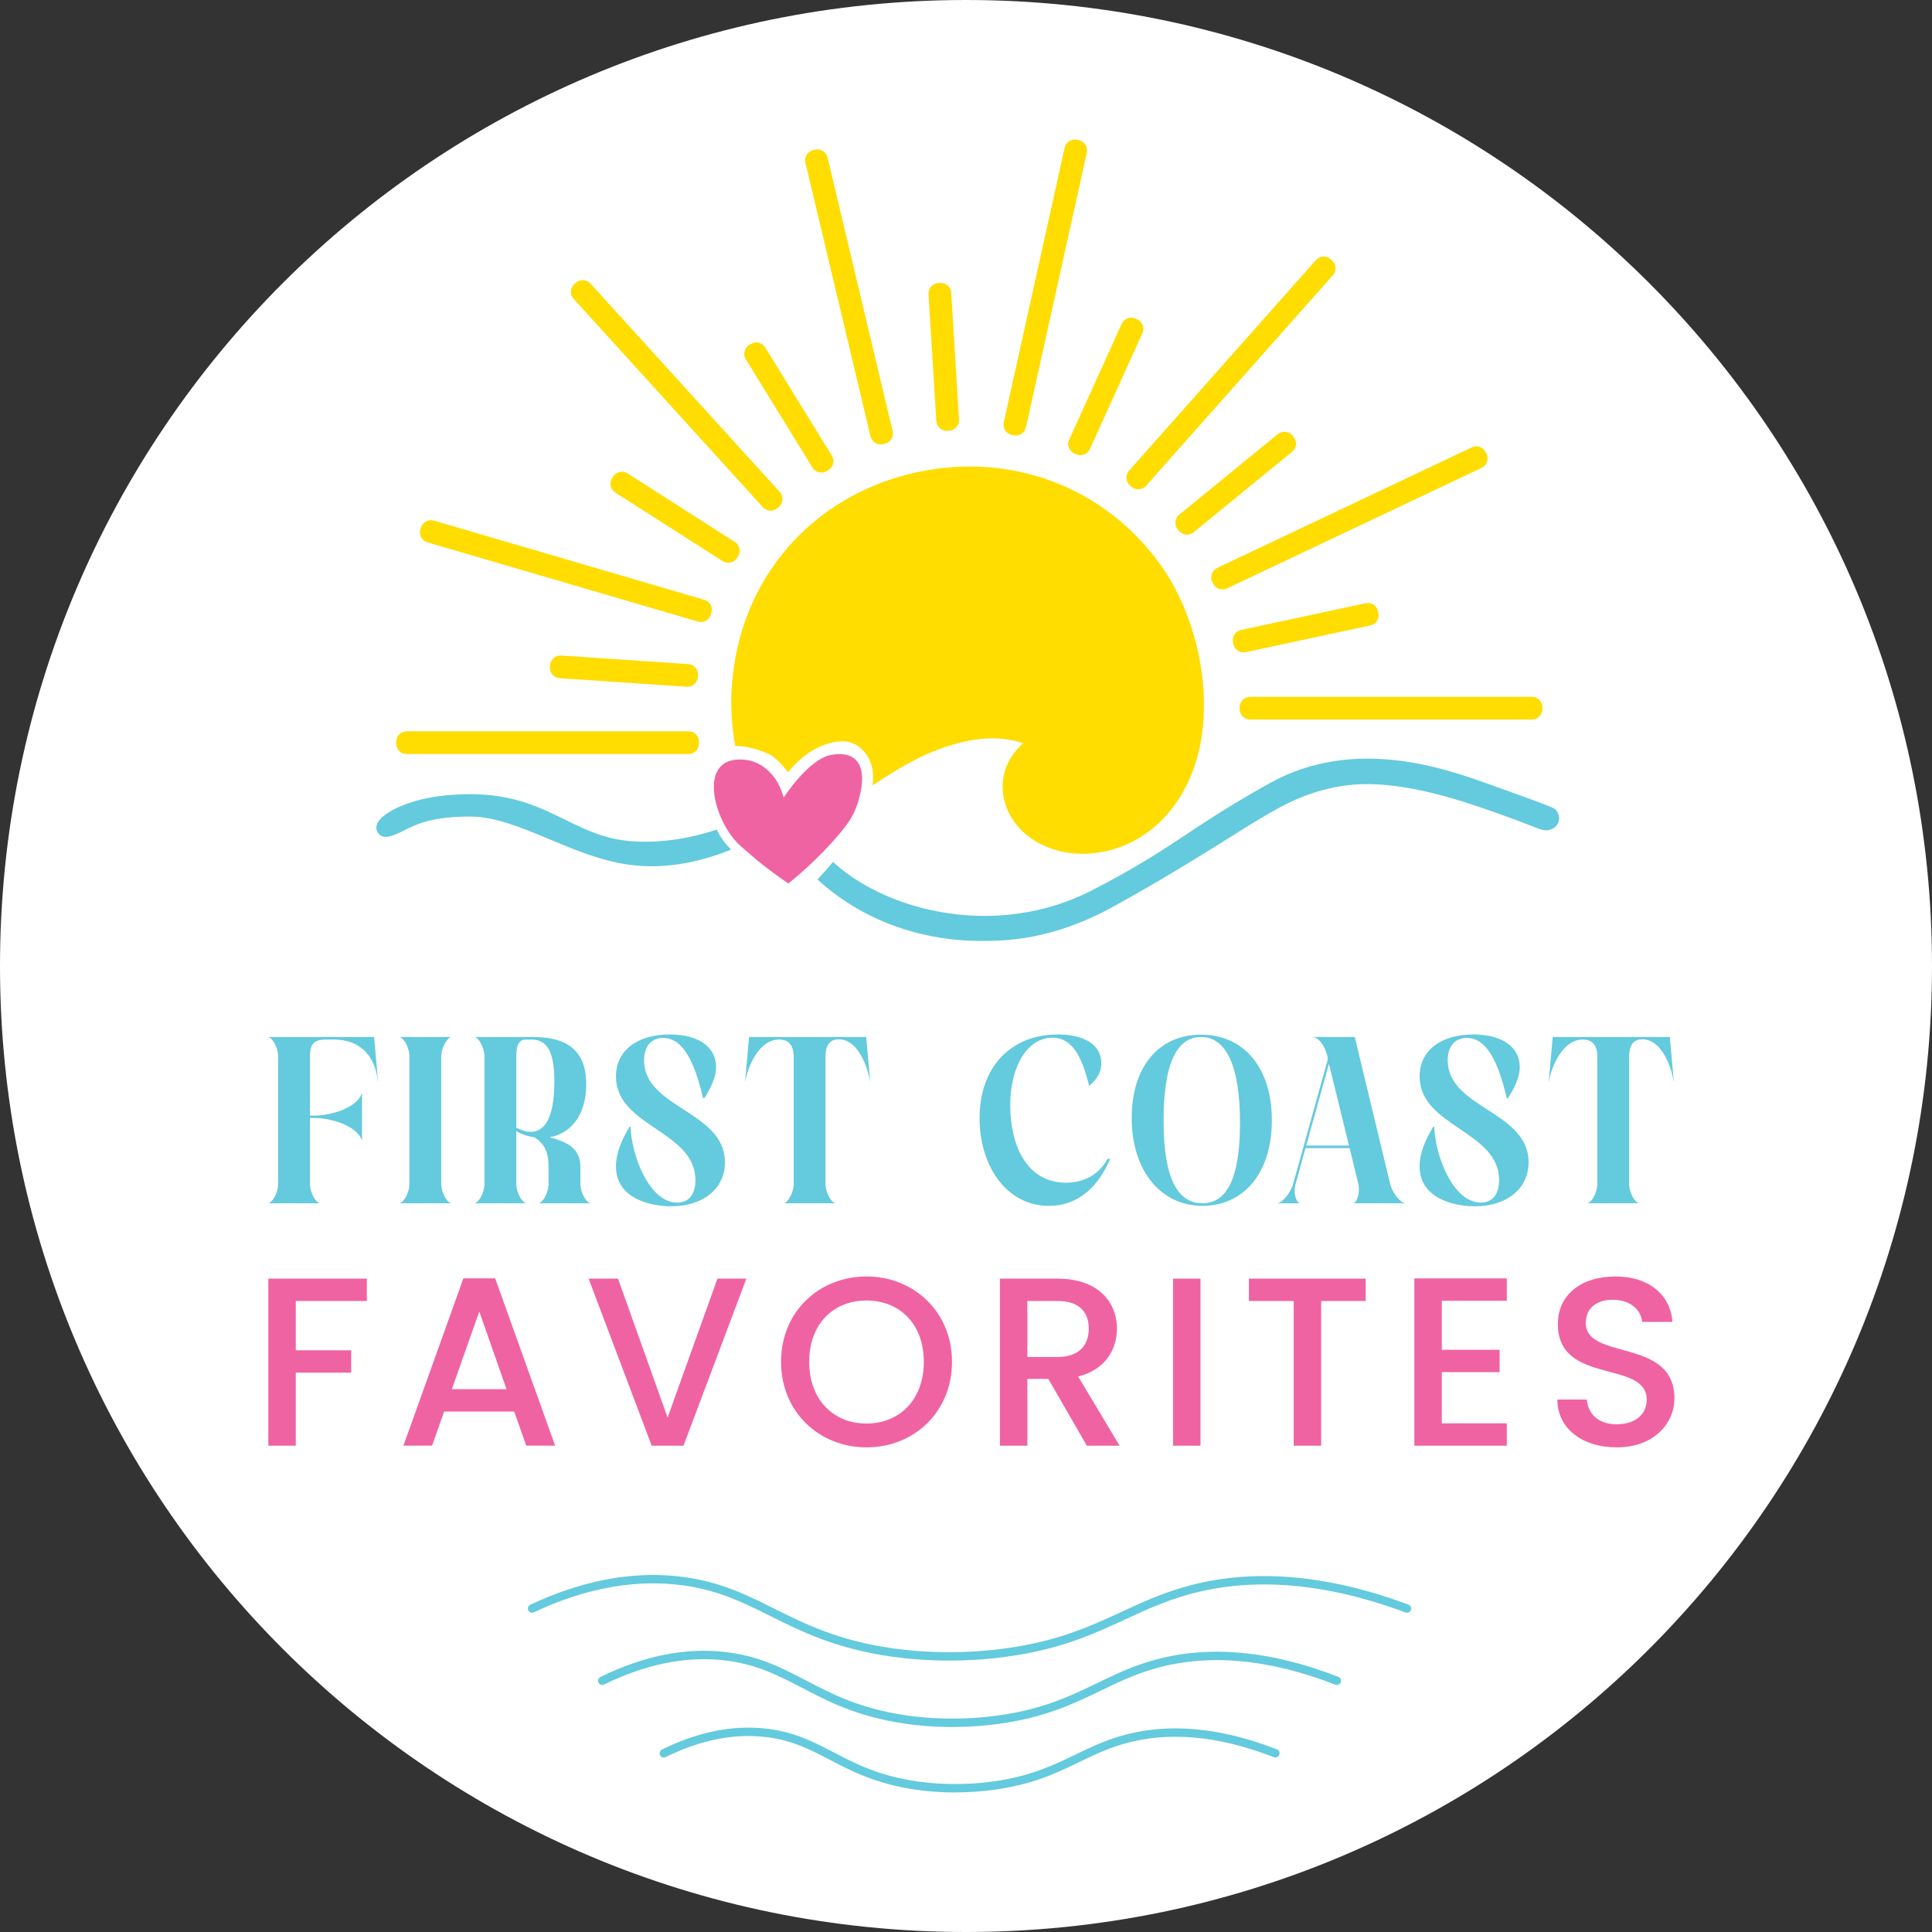
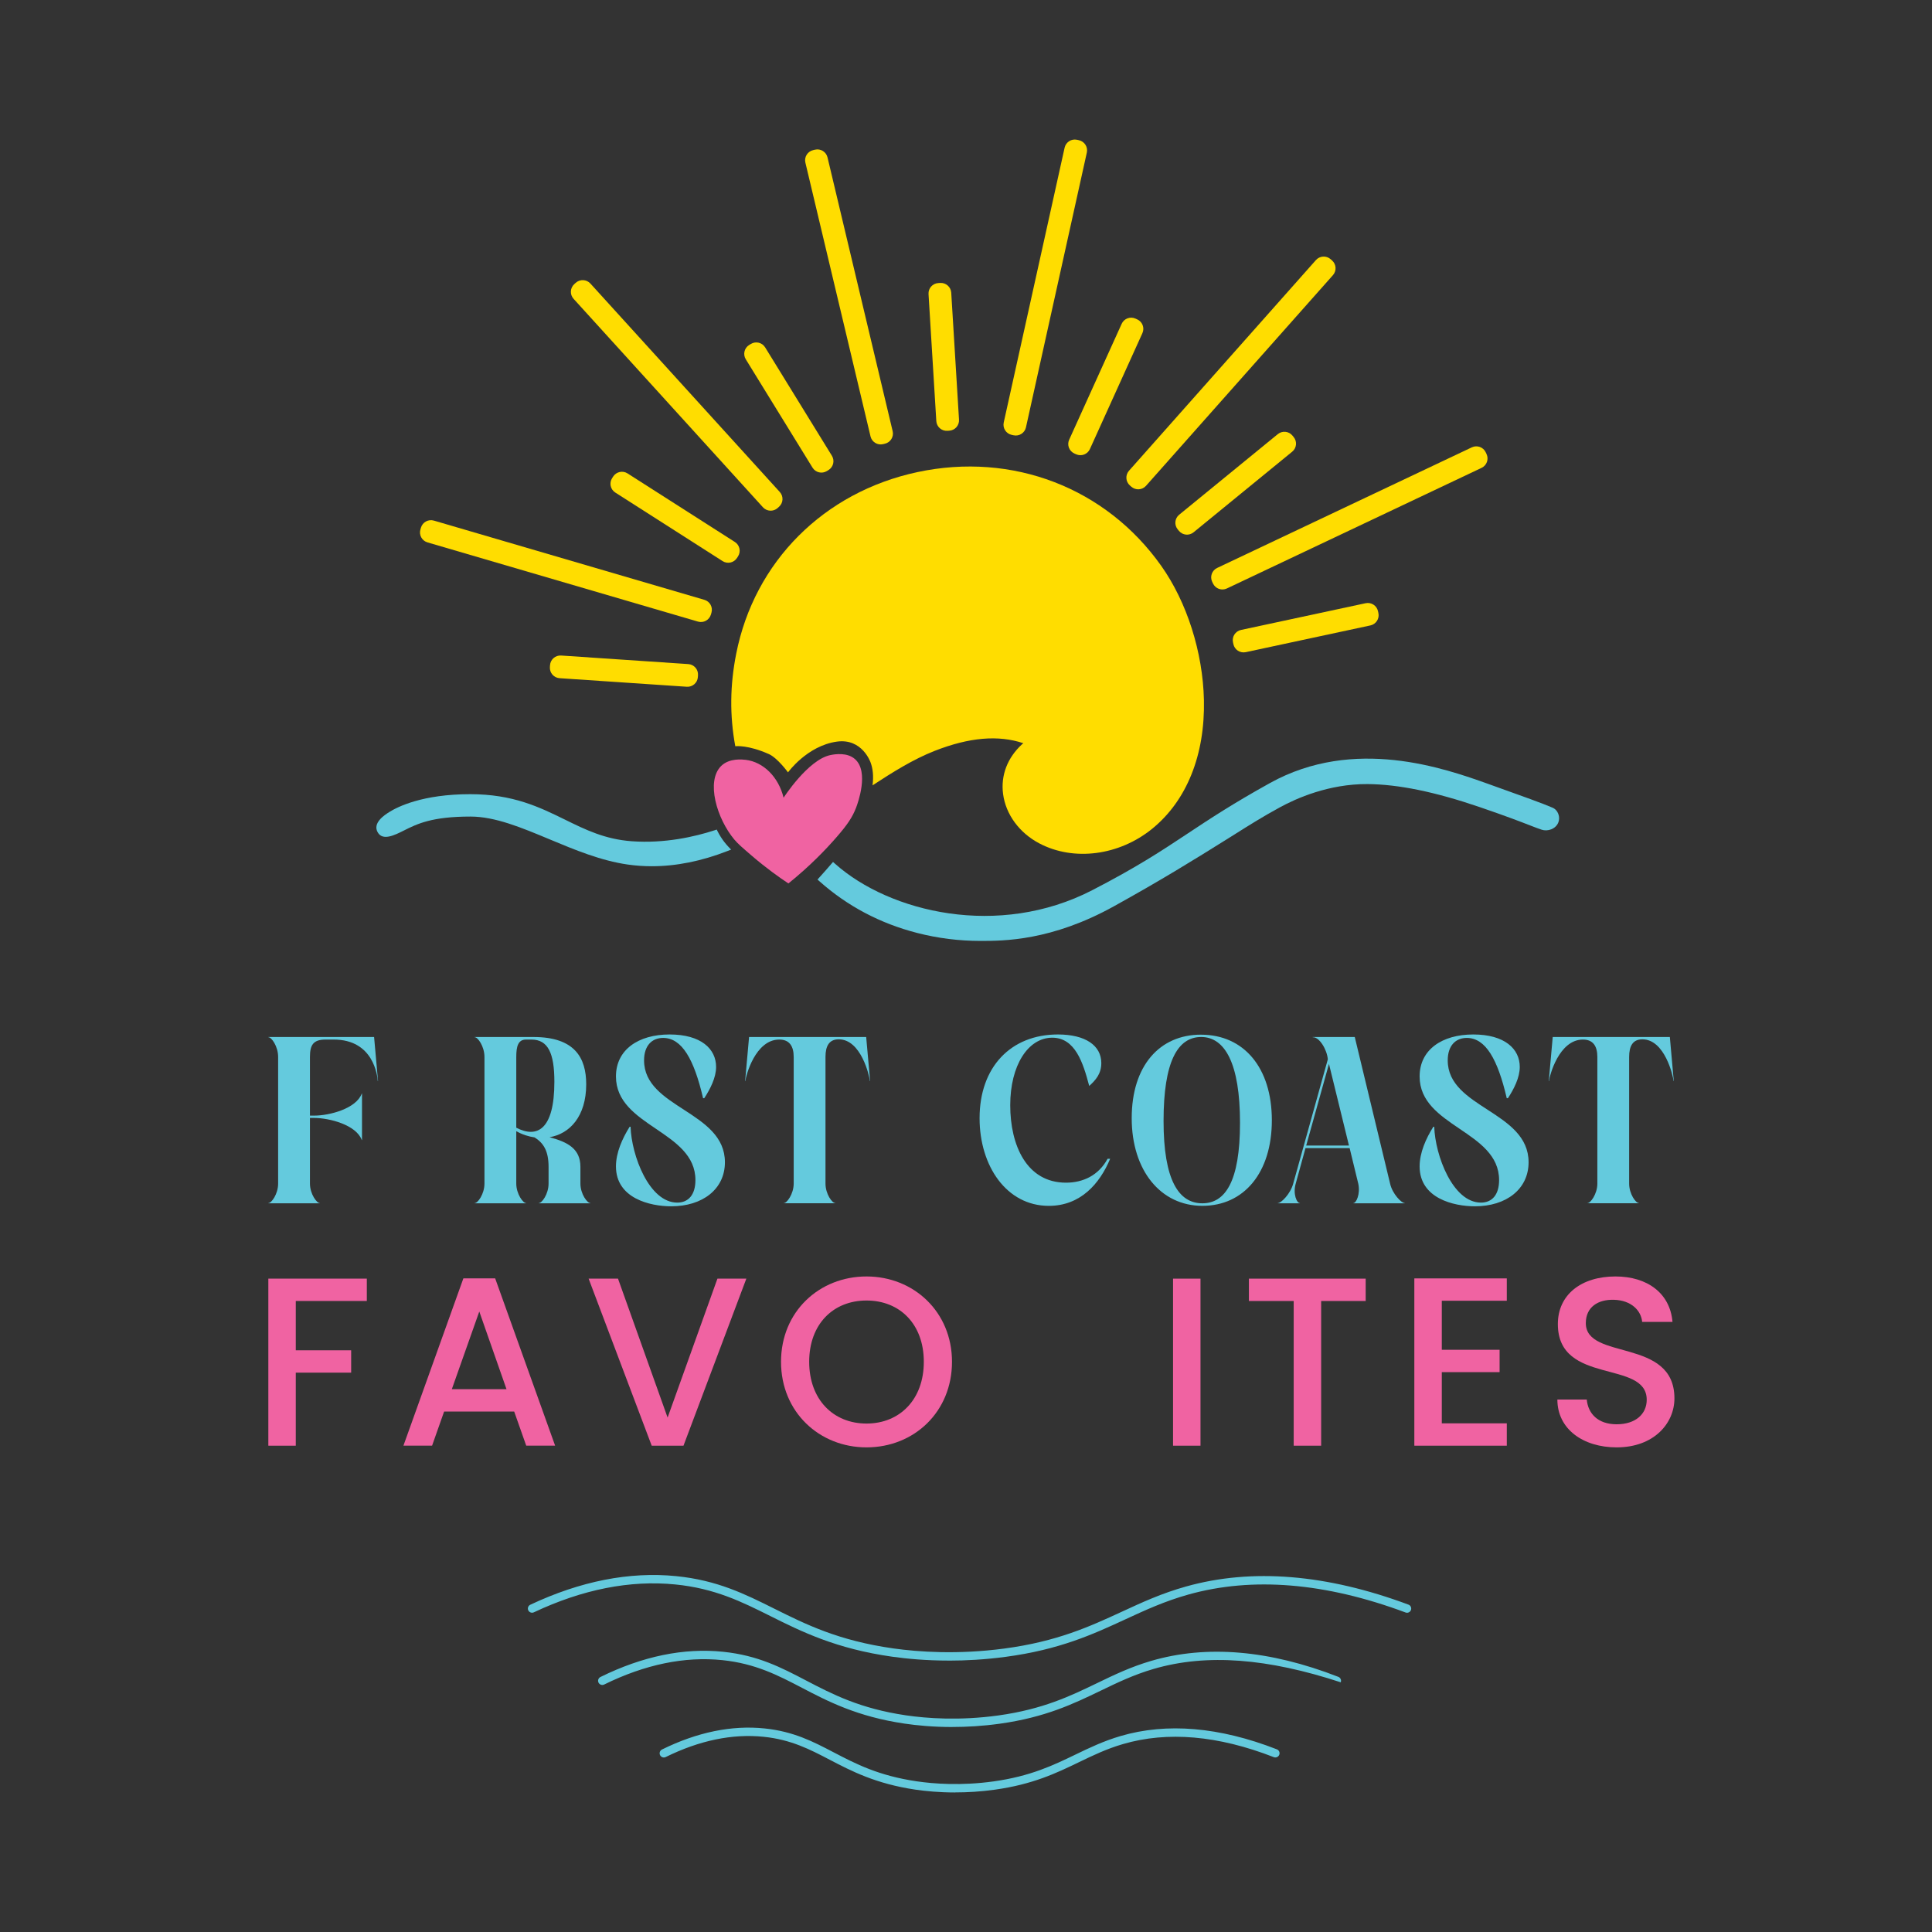
<svg xmlns="http://www.w3.org/2000/svg" width="180" height="180" viewBox="0 0 180 180" fill="none">
  <rect x="0" y="0" width="180" height="180" fill="#333333" stroke="none" />
  <g clip-path="url(#clip0_310_16)">
-     <path d="M90 180C139.706 180 180 139.706 180 90C180 40.294 139.706 0 90 0C40.294 0 0 40.294 0 90C0 139.706 40.294 180 90 180Z" fill="white" />
    <g clip-path="url(#clip1_310_16)">
      <path d="M73.007 74.318C73.007 74.318 75.28 70.792 77.347 70.353C77.796 70.257 78.938 70.082 79.662 70.729C80.987 71.909 79.921 74.825 79.765 75.236C79.426 76.127 78.956 76.83 77.937 77.999C76.934 79.154 75.466 80.685 73.455 82.308C72.62 81.756 71.401 80.895 70.023 79.711C69.176 78.983 68.751 78.617 68.416 78.22C66.78 76.265 65.754 72.777 67.189 71.364C67.954 70.611 69.191 70.759 69.472 70.792C71.109 70.988 72.529 72.371 73.005 74.318H73.007Z" fill="#F063A2" />
      <path d="M145.258 76.238C145.258 76.361 145.238 76.484 145.195 76.602C144.961 77.242 144.189 77.485 143.641 77.304C143.362 77.214 143.025 77.083 142.558 76.903C141.647 76.549 140.27 76.017 137.856 75.194C133.69 73.771 130.274 73.071 127.405 73.051C123.797 73.028 120.758 74.391 119.259 75.209C117.655 76.082 116.401 76.873 115.184 77.638L114.581 78.017C111.046 80.23 108.202 81.987 103.767 84.444C97.955 87.664 93.49 87.664 91.345 87.664C89.357 87.664 87.38 87.415 85.47 86.926C82.01 86.04 78.943 84.419 76.354 82.112L76.165 81.944L76.334 81.756C76.708 81.342 77.083 80.921 77.442 80.501L77.611 80.308L77.802 80.476C82.915 85.024 93.05 87.43 101.754 82.941C105.919 80.793 108.2 79.282 110.613 77.683C112.685 76.311 114.827 74.89 118.322 72.953C126.183 68.594 134.598 71.59 138.643 73.031C141.999 74.228 143.757 74.865 144.664 75.257C145.026 75.412 145.258 75.821 145.258 76.238Z" fill="#64CADD" />
-       <path d="M142.73 64.925H116.466C115.93 64.925 115.495 65.358 115.495 65.893V66.072C115.495 66.607 115.93 67.04 116.466 67.04H142.73C143.266 67.04 143.701 66.607 143.701 66.072V65.893C143.701 65.358 143.266 64.925 142.73 64.925Z" fill="#FFDD00" />
      <path d="M137.127 41.678L113.397 52.915C112.913 53.144 112.707 53.722 112.936 54.205L113.013 54.366C113.243 54.85 113.821 55.056 114.306 54.826L138.036 43.589C138.52 43.36 138.726 42.782 138.496 42.299L138.42 42.138C138.19 41.654 137.611 41.449 137.127 41.678Z" fill="#FFDD00" />
      <path d="M105.185 43.859L122.601 24.231C122.956 23.831 123.57 23.794 123.971 24.148L124.105 24.267C124.505 24.621 124.543 25.234 124.188 25.634L106.772 45.262C106.417 45.662 105.803 45.699 105.402 45.345L105.268 45.227C104.868 44.873 104.83 44.26 105.185 43.859Z" fill="#FFDD00" />
      <path d="M93.516 39.361L99.188 13.76C99.304 13.238 99.822 12.908 100.345 13.023L100.519 13.062C101.042 13.177 101.373 13.695 101.257 14.217L95.586 39.818C95.47 40.34 94.951 40.67 94.428 40.554L94.254 40.516C93.731 40.401 93.401 39.883 93.516 39.361Z" fill="#FFDD00" />
      <path d="M75.036 15.153L81.105 40.661C81.229 41.181 81.752 41.503 82.273 41.38L82.447 41.338C82.968 41.215 83.291 40.693 83.167 40.172L77.098 14.665C76.974 14.144 76.451 13.822 75.93 13.946L75.756 13.987C75.234 14.111 74.912 14.633 75.036 15.153Z" fill="#FFDD00" />
      <path d="M71.082 47.262L53.438 27.839C53.078 27.443 53.108 26.829 53.505 26.47L53.637 26.351C54.034 25.992 54.648 26.022 55.008 26.418L72.653 45.841C73.012 46.237 72.982 46.85 72.585 47.209L72.453 47.329C72.057 47.688 71.442 47.658 71.082 47.262Z" fill="#FFDD00" />
      <path d="M39.827 50.533L65.03 57.913C65.544 58.064 66.083 57.77 66.234 57.257L66.284 57.086C66.435 56.572 66.141 56.034 65.626 55.884L40.424 48.503C39.909 48.353 39.37 48.647 39.219 49.16L39.169 49.331C39.018 49.844 39.313 50.383 39.827 50.533Z" fill="#FFDD00" />
-       <path d="M37.887 70.25H64.152C64.688 70.25 65.122 69.816 65.122 69.281V69.103C65.122 68.568 64.688 68.134 64.152 68.134H37.887C37.351 68.134 36.916 68.568 36.916 69.103V69.281C36.916 69.816 37.351 70.25 37.887 70.25Z" fill="#FFDD00" />
      <path d="M115.621 58.691L127.232 56.2C127.756 56.088 128.272 56.421 128.385 56.944L128.422 57.118C128.535 57.641 128.201 58.156 127.677 58.269L116.066 60.76C115.542 60.872 115.026 60.539 114.913 60.016L114.876 59.842C114.763 59.319 115.097 58.804 115.621 58.691Z" fill="#FFDD00" />
      <path d="M109.86 47.957L119.05 40.446C119.464 40.108 120.076 40.168 120.415 40.582L120.528 40.72C120.868 41.133 120.807 41.744 120.392 42.083L111.203 49.593C110.789 49.932 110.177 49.871 109.837 49.458L109.724 49.32C109.385 48.906 109.446 48.295 109.86 47.957Z" fill="#FFDD00" />
      <path d="M99.612 40.968L104.505 30.166C104.725 29.679 105.301 29.462 105.789 29.683L105.952 29.756C106.439 29.976 106.657 30.551 106.436 31.038L101.543 41.84C101.322 42.327 100.747 42.544 100.259 42.323L100.096 42.25C99.608 42.03 99.391 41.455 99.612 40.968Z" fill="#FFDD00" />
      <path d="M87.234 39.231L86.509 27.398C86.476 26.864 86.884 26.404 87.418 26.372L87.596 26.361C88.131 26.328 88.591 26.735 88.624 27.268L89.349 39.101C89.382 39.635 88.974 40.095 88.44 40.127L88.262 40.138C87.727 40.171 87.266 39.764 87.234 39.231Z" fill="#FFDD00" />
      <path d="M69.482 33.473L75.701 43.57C75.981 44.026 76.579 44.168 77.036 43.888L77.188 43.795C77.644 43.514 77.787 42.918 77.506 42.462L71.288 32.365C71.007 31.909 70.41 31.767 69.953 32.047L69.801 32.14C69.344 32.42 69.202 33.017 69.482 33.473Z" fill="#FFDD00" />
      <path d="M57.323 45.888L67.324 52.278C67.776 52.566 68.376 52.434 68.665 51.984L68.761 51.834C69.05 51.383 68.918 50.784 68.467 50.496L58.466 44.106C58.014 43.818 57.414 43.95 57.125 44.4L57.029 44.55C56.74 45.001 56.872 45.6 57.323 45.888Z" fill="#FFDD00" />
      <path d="M63.986 63.983L52.136 63.185C51.602 63.149 51.197 62.687 51.233 62.153L51.245 61.975C51.281 61.442 51.745 61.038 52.279 61.074L64.129 61.872C64.663 61.908 65.067 62.371 65.031 62.904L65.019 63.082C64.983 63.615 64.52 64.019 63.986 63.983Z" fill="#FFDD00" />
      <path d="M71.619 70.25C69.726 69.404 68.59 69.517 68.504 69.522C67.974 66.641 68.011 63.833 68.59 60.91C70.284 52.329 76.758 45.845 85.482 43.983C94.329 42.096 103.028 45.438 108.184 52.711C110.58 56.089 112.069 60.764 112.167 65.218C112.277 70.333 110.568 74.591 107.352 77.209C104.272 79.716 100.044 80.266 96.836 78.579C94.968 77.598 93.703 75.876 93.454 73.969C93.228 72.237 93.859 70.594 95.229 69.334L95.347 69.246C93.012 68.461 90.304 68.694 87.083 69.956C85.062 70.749 83.149 71.957 81.293 73.169C81.409 72.26 81.306 71.567 81.115 71.05C81.115 71.05 80.348 68.759 77.962 69.096C75.194 69.487 73.417 71.959 73.417 71.959C73.417 71.959 72.441 70.616 71.624 70.25H71.619Z" fill="#FFDD00" />
      <path d="M68.117 79.156L67.768 79.292C65.354 80.233 62.991 80.705 60.721 80.705C59.969 80.705 59.227 80.652 58.498 80.549C55.974 80.19 53.546 79.176 51.197 78.195C48.59 77.106 46.127 76.077 43.831 76.077C40.228 76.077 38.853 76.765 37.641 77.372C36.761 77.814 35.665 78.361 35.195 77.555C34.672 76.664 35.861 75.914 36.251 75.666C37.045 75.164 39.371 73.992 43.809 73.992C47.806 73.992 50.267 75.201 52.648 76.368C54.559 77.307 56.364 78.193 58.85 78.376C61.943 78.602 64.756 77.947 66.571 77.357L66.777 77.289L66.873 77.483C66.961 77.656 67.059 77.829 67.165 77.992C67.366 78.311 67.6 78.612 67.861 78.888L68.117 79.156Z" fill="#64CADD" />
      <path d="M34.853 96.615L35.22 100.721H35.198C35.155 100.224 34.808 96.853 31.085 96.853H30.328C29.159 96.853 28.877 97.393 28.877 98.475V103.94H29.267C30.695 103.94 33.184 103.293 33.704 101.888H33.727V106.209H33.704C33.184 104.804 30.695 104.156 29.267 104.156H28.877V110.272C28.877 111.246 29.526 112.109 29.787 112.086V112.109H25.003V112.086C25.285 112.109 25.913 111.243 25.913 110.272V98.475C25.913 97.481 25.285 96.615 25.003 96.638V96.615H34.853Z" fill="#64CADD" />
-       <path d="M37.234 112.086C37.516 112.109 38.145 111.243 38.145 110.272V98.475C38.145 97.481 37.516 96.615 37.234 96.638V96.615H42.019V96.638C41.76 96.615 41.109 97.481 41.109 98.475V110.272C41.109 111.246 41.757 112.109 42.019 112.086V112.109H37.234V112.086Z" fill="#64CADD" />
      <path d="M44.226 112.086C44.507 112.109 45.136 111.243 45.136 110.272V98.475C45.136 97.481 44.507 96.615 44.226 96.638V96.615H49.701C53.555 96.615 54.616 98.56 54.616 101.024C54.616 104.028 53.058 105.649 51.197 105.951C52.907 106.405 54.076 107.032 54.076 108.716V110.272C54.076 111.246 54.724 112.109 55.006 112.086V112.109H50.199V112.086C50.481 112.109 51.109 111.243 51.109 110.272V108.716C51.109 107.225 50.634 106.49 49.809 105.971C49.246 105.885 48.663 105.712 48.1 105.388V110.272C48.1 111.246 48.748 112.109 49.01 112.086V112.109H44.226V112.086ZM51.65 100.786C51.65 98.128 51.064 96.853 49.508 96.853H49.01C48.273 96.853 48.1 97.481 48.1 98.475V105.065C50.005 106.059 51.65 105.303 51.65 100.786Z" fill="#64CADD" />
      <path d="M66.717 99.403C66.717 100.397 66.176 101.456 65.613 102.319H65.505C64.66 98.688 63.534 96.701 61.781 96.701C60.743 96.701 60.006 97.413 60.006 98.796C60.006 103.248 67.539 103.529 67.539 108.282C67.539 110.789 65.46 112.388 62.538 112.388C60.567 112.388 57.387 111.652 57.387 108.671C57.387 107.396 57.972 106.079 58.664 104.977H58.749C58.835 107.657 60.482 112.044 63.101 112.044C64.14 112.044 64.791 111.308 64.791 109.948C64.791 105.346 57.387 104.979 57.387 100.289C57.387 97.805 59.466 96.379 62.387 96.379C65.309 96.379 66.717 97.719 66.717 99.403Z" fill="#64CADD" />
      <path d="M73.037 112.086C73.296 112.109 73.947 111.243 73.947 110.272V98.475C73.947 97.481 73.558 96.853 72.605 96.853C70.375 96.853 69.487 100.224 69.445 100.721H69.422L69.789 96.615H80.7L81.067 100.721H81.045C81.002 100.224 80.222 96.831 78.143 96.831C77.233 96.831 76.909 97.478 76.909 98.472V110.27C76.909 111.243 77.537 112.106 77.819 112.084V112.106H73.035V112.084L73.037 112.086Z" fill="#64CADD" />
      <path d="M102.606 99.057C102.606 100.031 102.085 100.635 101.479 101.175C100.916 99.037 100.18 96.68 98.038 96.68C95.785 96.68 94.121 99.253 94.121 102.969C94.121 106.686 95.637 110.187 99.317 110.187C100.899 110.187 102.347 109.517 103.192 107.961H103.43C102.455 110.295 100.66 112.347 97.716 112.347C93.776 112.347 91.265 108.631 91.265 104.179C91.265 99.403 94.186 96.379 98.561 96.379C101.115 96.379 102.608 97.396 102.608 99.059L102.606 99.057Z" fill="#64CADD" />
      <path d="M111.893 96.399C115.898 96.399 118.495 99.489 118.495 104.372C118.495 109.256 115.898 112.345 112.021 112.345C108.145 112.345 105.439 109.06 105.439 104.176C105.439 99.293 108.037 96.397 111.891 96.397L111.893 96.399ZM112.021 112.109C114.121 112.109 115.529 110.142 115.529 104.611C115.529 99.079 114.121 96.615 111.913 96.615C109.706 96.615 108.406 98.926 108.406 104.437C108.406 109.948 109.814 112.109 112.021 112.109Z" fill="#64CADD" />
      <path d="M119.058 112.086C119.339 112.109 120.227 111.243 120.486 110.272L123.711 98.691C123.626 97.762 122.909 96.595 122.303 96.638V96.615H126.22L129.511 110.272C129.728 111.246 130.595 112.109 130.874 112.086V112.109H126.09V112.086C126.349 112.109 126.761 111.243 126.545 110.272L125.743 106.967H121.63L120.72 110.272C120.438 111.246 120.828 112.109 121.109 112.086V112.109H119.053V112.086H119.058ZM125.68 106.729L123.817 99.122L121.695 106.729H125.677H125.68Z" fill="#64CADD" />
      <path d="M141.593 99.403C141.593 100.397 141.052 101.456 140.489 102.319H140.381C139.536 98.688 138.412 96.701 136.657 96.701C135.619 96.701 134.882 97.413 134.882 98.796C134.882 103.248 142.415 103.529 142.415 108.282C142.415 110.789 140.335 112.388 137.414 112.388C135.443 112.388 132.263 111.652 132.263 108.671C132.263 107.396 132.848 106.079 133.54 104.977H133.625C133.711 107.657 135.358 112.044 137.977 112.044C139.016 112.044 139.667 111.308 139.667 109.948C139.667 105.346 132.263 104.979 132.263 100.289C132.263 97.805 134.342 96.379 137.263 96.379C140.185 96.379 141.593 97.719 141.593 99.403Z" fill="#64CADD" />
      <path d="M147.912 112.086C148.171 112.109 148.822 111.243 148.822 110.272V98.475C148.822 97.481 148.433 96.853 147.48 96.853C145.25 96.853 144.362 100.224 144.32 100.721H144.297L144.664 96.615H155.575L155.942 100.721H155.92C155.877 100.224 155.097 96.831 153.018 96.831C152.108 96.831 151.784 97.478 151.784 98.472V110.27C151.784 111.243 152.412 112.106 152.694 112.084V112.106H147.91V112.084L147.912 112.086Z" fill="#64CADD" />
      <path d="M25 119.128H34.176V121.211H27.557V125.801H32.716V127.884H27.557V134.692H25V119.128Z" fill="#F063A2" />
      <path d="M47.906 131.51H41.377L40.256 134.69H37.586L43.172 119.103H46.134L51.72 134.69H49.028L47.906 131.51ZM44.653 122.195L42.096 129.427H47.19L44.656 122.195H44.653Z" fill="#F063A2" />
      <path d="M66.842 119.128H69.535L63.679 134.692H60.718L54.84 119.128H57.578L62.199 132.072L66.842 119.128Z" fill="#F063A2" />
      <path d="M80.73 134.848C76.333 134.848 72.766 131.555 72.766 126.875C72.766 122.195 76.333 118.925 80.73 118.925C85.127 118.925 88.695 122.217 88.695 126.875C88.695 131.533 85.173 134.848 80.73 134.848ZM80.73 132.629C83.825 132.629 86.07 130.391 86.07 126.875C86.07 123.359 83.828 121.166 80.73 121.166C77.633 121.166 75.39 123.362 75.39 126.875C75.39 130.388 77.633 132.629 80.73 132.629Z" fill="#F063A2" />
-       <path d="M98.543 119.128C102.244 119.128 104.061 121.256 104.061 123.786C104.061 125.623 103.073 127.593 100.449 128.243L104.308 134.692H101.258L97.668 128.466H95.717V134.692H93.16V119.128H98.545H98.543ZM98.543 121.209H95.717V126.426H98.543C100.539 126.426 101.437 125.329 101.437 123.783C101.437 122.237 100.539 121.209 98.543 121.209Z" fill="#F063A2" />
      <path d="M109.29 119.128H111.847V134.692H109.29V119.128Z" fill="#F063A2" />
      <path d="M116.357 119.128H127.238V121.211H123.088V134.692H120.531V121.211H116.357V119.128Z" fill="#F063A2" />
      <path d="M140.385 121.188H134.329V125.756H139.714V127.839H134.329V132.609H140.385V134.692H131.77V119.106H140.385V121.188Z" fill="#F063A2" />
      <path d="M150.615 134.848C147.498 134.848 145.097 133.146 145.097 130.391H147.835C147.948 131.668 148.845 132.697 150.618 132.697C152.39 132.697 153.421 131.734 153.421 130.414C153.421 126.652 145.142 129.094 145.142 123.359C145.142 120.626 147.319 118.925 150.505 118.925C153.489 118.925 155.598 120.493 155.822 123.158H152.996C152.905 122.107 151.985 121.143 150.371 121.098C148.89 121.053 147.747 121.771 147.747 123.271C147.747 126.787 156.003 124.591 156.003 130.281C156.003 132.609 154.097 134.848 150.618 134.848H150.615Z" fill="#F063A2" />
      <path d="M88.413 154.713C86.289 154.713 84.491 154.543 83.144 154.354C77.892 153.617 74.638 151.996 71.77 150.563C69.115 149.238 66.606 147.985 62.908 147.619C58.709 147.202 54.279 148.076 49.739 150.216C49.543 150.309 49.311 150.224 49.218 150.031C49.125 149.835 49.211 149.604 49.404 149.511C54.076 147.31 58.644 146.412 62.983 146.843C66.822 147.225 69.394 148.507 72.117 149.865C75.071 151.338 78.126 152.861 83.249 153.582C85.555 153.905 89.213 154.169 93.55 153.594C98.505 152.937 101.56 151.526 104.511 150.164C106.424 149.28 108.232 148.445 110.502 147.81C116.634 146.088 123.608 146.658 131.226 149.501C131.43 149.576 131.53 149.802 131.455 150.003C131.379 150.204 131.153 150.309 130.952 150.231C123.493 147.448 116.684 146.886 110.713 148.562C108.506 149.182 106.724 150.003 104.84 150.874C101.834 152.262 98.726 153.697 93.653 154.37C91.762 154.62 89.997 154.716 88.411 154.716L88.413 154.713Z" fill="#64CADD" />
-       <path d="M88.72 160.902C86.933 160.902 85.419 160.754 84.285 160.586C79.863 159.936 77.128 158.508 74.714 157.248C72.492 156.089 70.39 154.992 67.303 154.671C63.795 154.307 60.09 155.072 56.288 156.944C56.095 157.04 55.861 156.959 55.763 156.766C55.667 156.573 55.748 156.34 55.941 156.242C59.876 154.302 63.725 153.511 67.383 153.893C70.621 154.229 72.786 155.358 75.076 156.555C77.55 157.845 80.109 159.18 84.399 159.813C86.327 160.096 89.392 160.327 93.025 159.823C97.173 159.246 99.732 158.011 102.206 156.816C103.815 156.038 105.336 155.306 107.247 154.743C112.413 153.228 118.281 153.727 124.692 156.229C124.893 156.307 124.994 156.535 124.913 156.736C124.835 156.937 124.607 157.037 124.406 156.957C118.161 154.52 112.461 154.028 107.466 155.494C105.618 156.036 104.124 156.756 102.545 157.519C100.016 158.739 97.401 160.001 93.133 160.596C91.541 160.817 90.055 160.899 88.72 160.899V160.902Z" fill="#64CADD" />
+       <path d="M88.72 160.902C86.933 160.902 85.419 160.754 84.285 160.586C79.863 159.936 77.128 158.508 74.714 157.248C72.492 156.089 70.39 154.992 67.303 154.671C63.795 154.307 60.09 155.072 56.288 156.944C56.095 157.04 55.861 156.959 55.763 156.766C55.667 156.573 55.748 156.34 55.941 156.242C59.876 154.302 63.725 153.511 67.383 153.893C70.621 154.229 72.786 155.358 75.076 156.555C77.55 157.845 80.109 159.18 84.399 159.813C86.327 160.096 89.392 160.327 93.025 159.823C97.173 159.246 99.732 158.011 102.206 156.816C103.815 156.038 105.336 155.306 107.247 154.743C112.413 153.228 118.281 153.727 124.692 156.229C124.893 156.307 124.994 156.535 124.913 156.736C118.161 154.52 112.461 154.028 107.466 155.494C105.618 156.036 104.124 156.756 102.545 157.519C100.016 158.739 97.401 160.001 93.133 160.596C91.541 160.817 90.055 160.899 88.72 160.899V160.902Z" fill="#64CADD" />
      <path d="M88.992 167C87.501 167 86.236 166.875 85.291 166.737C81.6 166.194 79.317 165.002 77.301 163.951C75.456 162.987 73.713 162.079 71.154 161.813C68.245 161.512 65.173 162.147 62.023 163.7C61.829 163.795 61.595 163.718 61.497 163.522C61.402 163.329 61.482 163.095 61.676 162.997C64.962 161.379 68.177 160.719 71.237 161.035C73.945 161.316 75.752 162.26 77.665 163.258C79.719 164.33 81.847 165.439 85.406 165.961C87.008 166.197 89.552 166.388 92.569 165.969C96.013 165.489 98.138 164.463 100.192 163.472C101.474 162.852 102.802 162.212 104.398 161.743C108.712 160.478 113.612 160.894 118.965 162.982C119.166 163.06 119.266 163.288 119.186 163.489C119.106 163.69 118.879 163.788 118.678 163.71C113.492 161.687 108.762 161.276 104.619 162.493C103.086 162.942 101.846 163.542 100.534 164.174C98.424 165.193 96.242 166.245 92.677 166.742C91.35 166.927 90.108 166.995 88.997 166.995L88.992 167Z" fill="#64CADD" />
    </g>
  </g>
  <defs>
    <clipPath id="clip0_310_16">
      <rect width="180" height="180" fill="white" />
    </clipPath>
    <clipPath id="clip1_310_16">
      <rect width="131" height="154" fill="white" transform="translate(25 13)" />
    </clipPath>
  </defs>
</svg>